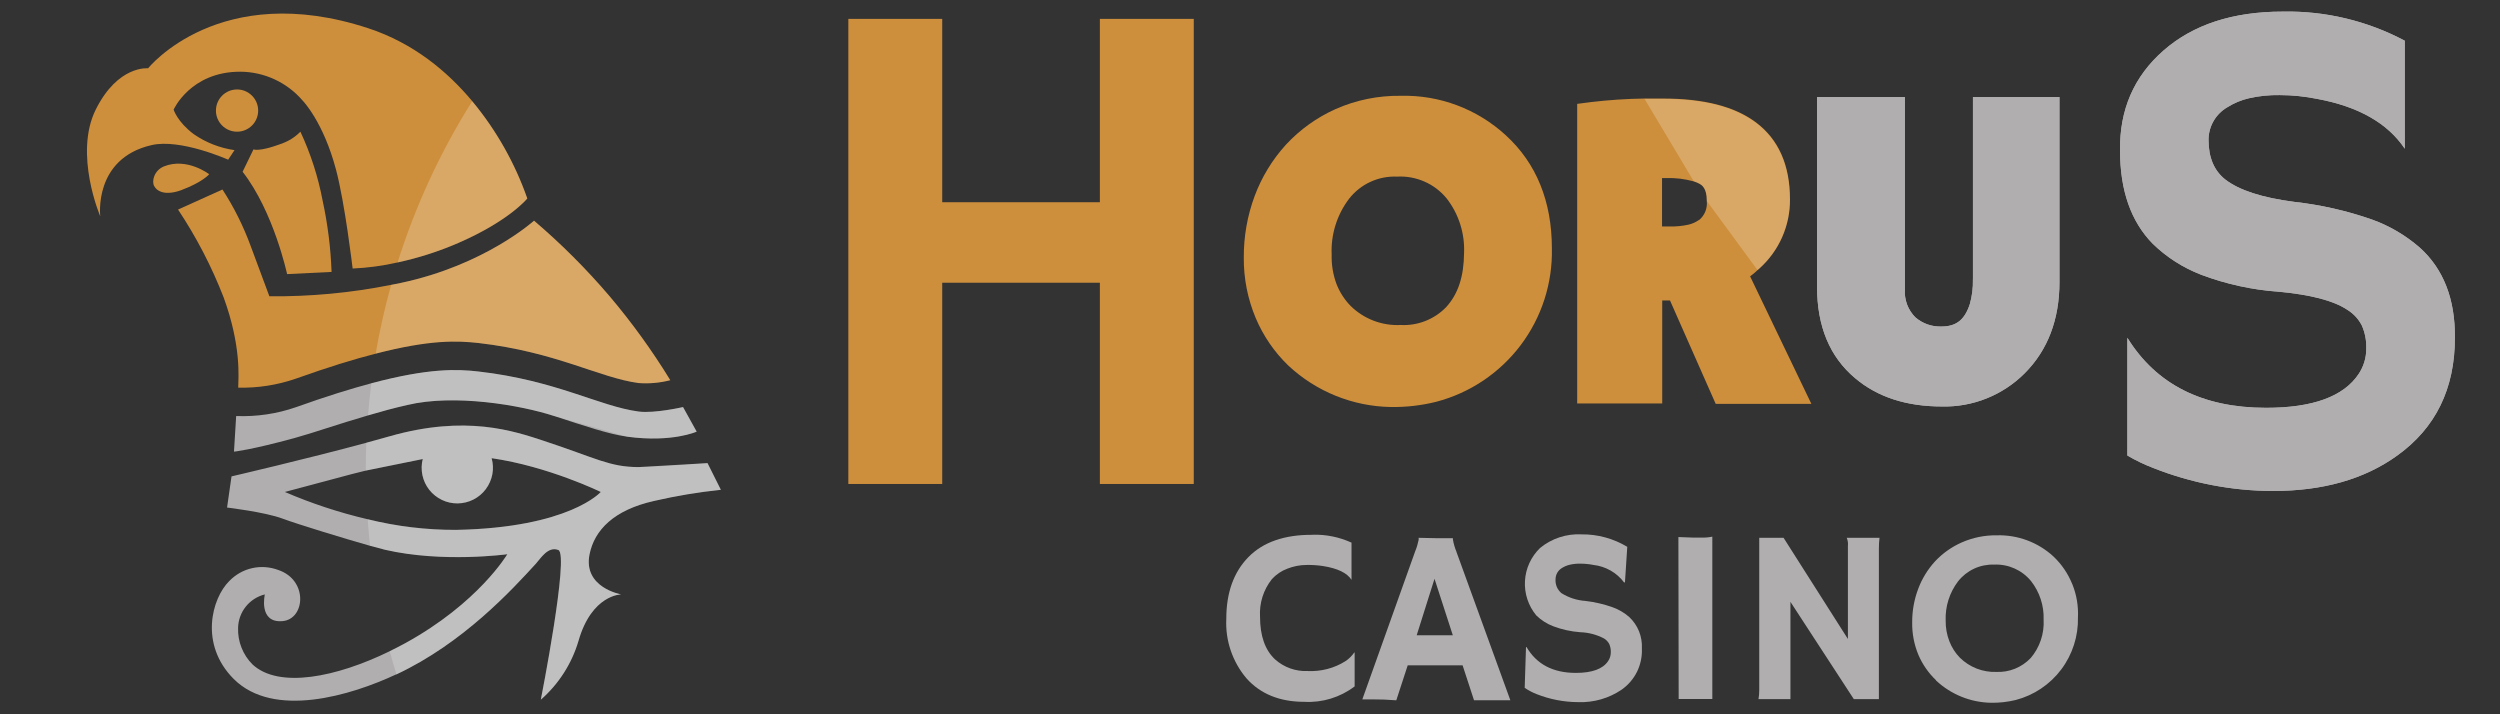
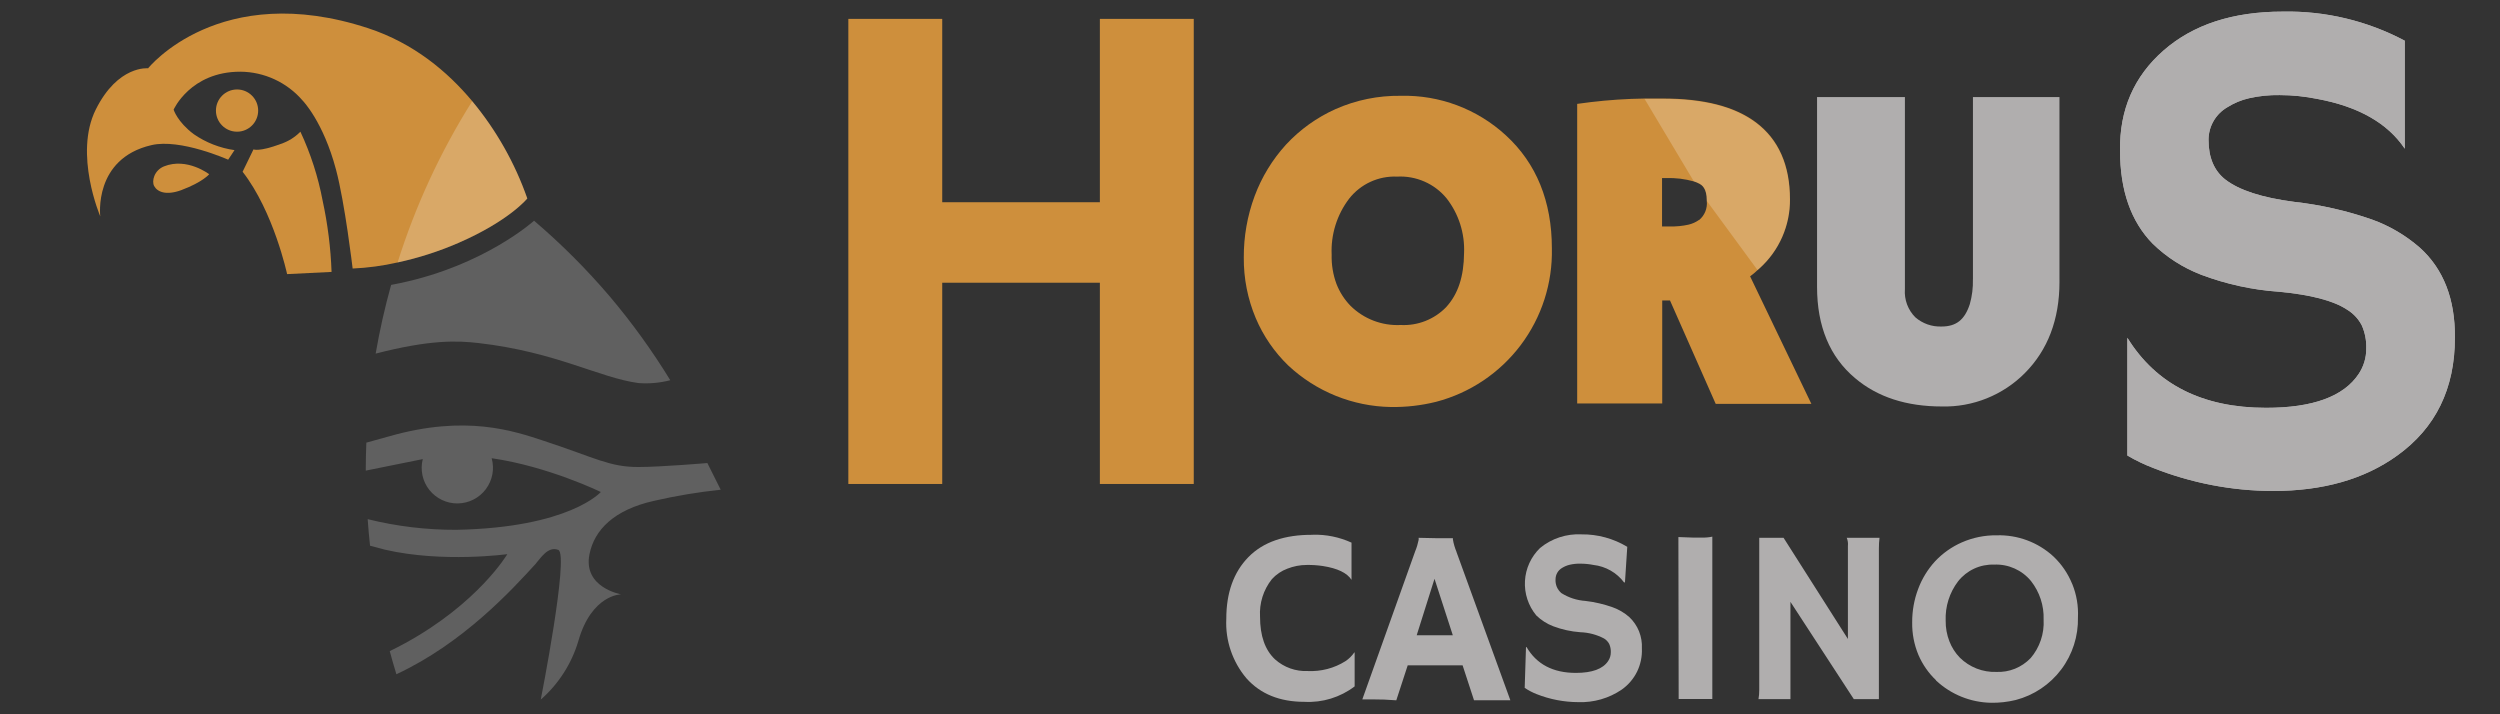
<svg xmlns="http://www.w3.org/2000/svg" id="horus_casino" data-name="horus casino" width="560" height="160" viewBox="0 0 560 160">
  <rect x="0" y="0" width="560" height="160" fill="#333333" stroke="none" />
  <defs>
    <style>
      .cls-1 {
        fill: #fff;
        isolation: isolate;
        opacity: .22;
      }

      .cls-1, .cls-2, .cls-3 {
        stroke-width: 0px;
      }

      .cls-2 {
        fill: #b0aeae;
      }

      .cls-3 {
        fill: #ce8f3c;
      }
    </style>
  </defs>
  <path class="cls-2" d="M294.07,119.78c2.99-.08,5.96.53,8.67,1.77v8.33c-1.01-1.56-3.15-2.58-6.41-3.09-1.2-.18-2.42-.26-3.64-.24-1.48,0-2.94.29-4.32.83-1.32.49-2.52,1.3-3.47,2.35-1.9,2.39-2.84,5.39-2.65,8.44,0,4.25,1.12,7.43,3.35,9.52,2.01,1.8,4.64,2.74,7.34,2.62,2.97.14,5.92-.62,8.44-2.21.78-.52,1.45-1.18,1.98-1.95h.08v7.6c-3.22,2.45-7.21,3.68-11.25,3.46-5.53,0-9.86-1.76-12.99-5.27-3.13-3.71-4.75-8.47-4.51-13.32,0-5.85,1.65-10.46,4.95-13.83,3.3-3.37,8.11-5.04,14.42-4.99Z" />
  <path class="cls-2" d="M326.27,123.65c-.38-.9-.66-1.85-.82-2.81-.02-.1-.02-.2,0-.29h-3.91l-3.76-.08c.02.15.02.3,0,.45-.18.89-.44,1.76-.79,2.6l-11.83,33.14h2.14c1.83-.01,3.65.06,5.47.21h0l2.56-7.84h12.29l2.56,7.83h8.14l-12.06-33.2ZM317.34,142.3l3.99-12.65,4.1,12.65h-8.1Z" />
  <path class="cls-2" d="M364.51,122.47l-.52,7.99h-.2c-.81-1.08-1.84-1.99-3.02-2.66s-2.48-1.1-3.83-1.25c-.96-.19-1.94-.29-2.92-.29-.8-.02-1.61.06-2.39.24-.6.14-1.18.38-1.7.7-.45.26-.83.63-1.09,1.08s-.4.96-.4,1.48c-.04.58.06,1.16.28,1.7.23.53.58,1.01,1.02,1.39,1.63,1.03,3.49,1.63,5.41,1.76,2.06.24,4.1.72,6.06,1.41,1.38.49,2.65,1.24,3.76,2.21.95.9,1.69,1.99,2.18,3.2.48,1.22.7,2.52.63,3.83.08,1.79-.29,3.57-1.07,5.18-.79,1.61-1.97,2.99-3.44,4.03-2.86,1.95-6.27,2.93-9.73,2.81-3.2-.01-6.37-.62-9.35-1.8-.94-.37-1.83-.84-2.66-1.4l.29-9.08.11-.09c2.25,3.88,5.94,5.82,11.06,5.82,3.64,0,6.06-.88,7.23-2.65.4-.59.61-1.28.6-1.99.02-.63-.1-1.26-.35-1.83-.27-.51-.67-.94-1.17-1.24-1.64-.86-3.45-1.34-5.3-1.4-2.08-.15-4.13-.6-6.09-1.34-1.41-.54-2.7-1.37-3.78-2.42-1.79-2.16-2.7-4.92-2.54-7.72.15-2.8,1.37-5.44,3.38-7.39,2.61-2.14,5.93-3.23,9.31-3.05,3.59-.04,7.13.93,10.21,2.78h0Z" />
  <path class="cls-2" d="M375.96,120.3l3.29.12h2c.77.02,1.55-.05,2.31-.21v36.37h-7.54s-.06-36.28-.06-36.28Z" />
  <path class="cls-2" d="M393.9,156.61c.12-.66.17-1.34.17-2.01v-34.13h5.45l14.41,22.66v-20.81c.07-.63-.02-1.27-.26-1.85h7.34c-.1.79-.14,1.59-.14,2.39v33.74h-5.62l-14.19-21.78v21.78h-7.16s0,.01,0,.01Z" />
  <path class="cls-2" d="M464.19,130.85c-.95-2.36-2.39-4.48-4.24-6.22-3.44-3.16-7.98-4.85-12.65-4.72-2.7-.04-5.38.5-7.86,1.59-2.25.99-4.29,2.43-5.97,4.22-1.66,1.81-2.96,3.93-3.81,6.23-.9,2.39-1.35,4.94-1.33,7.49-.04,2.49.44,4.97,1.4,7.27.91,2.11,2.23,4.03,3.9,5.62h0l.06.12c3.35,3.12,7.73,4.89,12.3,4.97,1.86.03,3.72-.18,5.53-.62,4.07-1.06,7.66-3.47,10.19-6.83,2.53-3.36,3.85-7.48,3.75-11.69.12-2.54-.31-5.07-1.26-7.43ZM454.83,147.44c-.98,1.02-2.17,1.83-3.49,2.36-1.32.53-2.73.77-4.15.71-3.05.11-6.02-1.05-8.19-3.2-1.02-1.05-1.81-2.29-2.33-3.64-.58-1.48-.86-3.06-.84-4.65h0c-.12-3.17.86-6.28,2.78-8.8.96-1.22,2.19-2.19,3.59-2.84,1.4-.65,2.94-.96,4.49-.91,3.19-.14,6.25,1.23,8.27,3.7,1.92,2.45,2.92,5.5,2.81,8.62.18,3.16-.88,6.27-2.94,8.67Z" />
  <circle class="cls-3" cx="53.1" cy="24.77" r="4.73" />
  <path class="cls-3" d="M40.7,42.55c4.7-1.76,6.16-3.52,6.16-3.52,0,0-4.96-3.83-10.13-1.76-2.2.9-2.79,3.3-2.2,4.4.69,1.29,2.64,2.2,6.16.89h0Z" />
  <path class="cls-3" d="M54.35,38.48c6.98,8.97,9.96,22.92,9.96,22.92l9.96-.49c-.19-5.37-.86-10.71-2-15.96-1.01-5.34-2.68-10.53-4.98-15.45-1.24,1.26-2.75,2.2-4.43,2.75-4.86,1.82-6.08,1.21-6.08,1.21l-2.44,5.02h0Z" />
  <path class="cls-3" d="M105.78,22.66c-5.52-6.61-13.12-12.99-23.28-16.33C49.11-4.63,33.17,15.3,33.17,15.3c0,0-6.73-.75-11.71,9.22s1,23.95,1,23.95c0,0-1.6-12.93,11.46-15.96,6.47-1.53,17.19,3.26,17.19,3.26l1.42-2.14c-3.29-.47-6.42-1.7-9.15-3.59-3.67-2.76-4.49-5.48-4.49-5.48,0,0,3.76-8.5,14.93-8.5,5.37.03,10.47,2.39,13.97,6.47,0,0,4.61,4.68,7.47,15.45,2,7.47,3.73,22.17,3.73,22.17,3.39-.15,6.75-.6,10.06-1.36,4.67-1.01,9.23-2.47,13.61-4.37,11.46-4.98,15.45-9.96,15.45-9.96-2.78-7.94-6.96-15.32-12.33-21.79h0Z" />
-   <path class="cls-3" d="M136.56,66.37c-5.19-6.09-10.85-11.75-16.94-16.94,0,0-10.97,9.96-29.88,13.95l-2.13.43c-8.98,1.79-18.11,2.65-27.27,2.56l-4.18-11.24c-1.63-4.45-3.75-8.71-6.33-12.68l-9.95,4.49c4.11,6.17,7.53,12.77,10.22,19.69,3.99,10.96,3.3,17.97,3.26,20.2,4.4.11,8.78-.58,12.94-2.02,7.13-2.55,12.99-4.35,17.86-5.59,12.29-3.19,18.36-2.89,23-2.39,17.44,2,27.14,7.81,35.88,8.97,2.38.18,4.78-.04,7.1-.64-4.04-6.6-8.58-12.88-13.58-18.79h0Z" />
-   <path class="cls-2" d="M153.01,91.18s-6.39,1.47-9.96,1c-8.78-1.16-18.44-6.98-35.88-8.97-4.74-.54-11.03-.8-23.95,2.63-4.68,1.25-10.22,2.97-16.87,5.35-4.32,1.51-8.88,2.18-13.45,2l-.49,7.98s3.65-.34,13.49-3.03c4.29-1.17,9.76-3.12,16.61-5.11,2.71-.8,5.59-1.6,8.78-2.32,10.46-2.49,25.29,0,32.89,2.49,6.8,2.22,12.16,4.05,16.38,4.63,10.03,1.35,15.51-1.14,15.51-1.14l-3.05-5.49h0Z" />
-   <path class="cls-2" d="M146.53,112.21c4.93-1.13,9.92-1.97,14.95-2.49l-2.99-5.98-15.45.89c-6.48,0-9.47-2-21.12-5.84-6.76-2.23-17.49-5.95-34.69-1.04l-5.13,1.42c-13.52,3.66-30.24,7.54-30.24,7.54l-1,6.98s8.47,1,12.46,2.49c3.19,1.2,13.71,4.42,19.57,6.08l3.35.89c12.96,2.99,27.4,1,27.4,1,0,0-6.48,10.96-22.92,19.96-1.13.61-2.26,1.2-3.42,1.76-11.97,5.85-24.81,8.43-30.72,2.98-1.08-1.07-1.92-2.36-2.48-3.77s-.82-2.93-.77-4.45c.04-1.73.65-3.4,1.73-4.75,1.08-1.35,2.58-2.31,4.26-2.73,0,0-1.49,6.48,3.99,5.98,5.06-.46,5.77-9.2-1-11.46-1.87-.7-3.91-.84-5.85-.4-1.95.44-3.72,1.45-5.11,2.89-3.92,3.88-6.73,14.17.99,21.92,8.97,8.97,26.28,3.71,36.37-1h.07c14.91-6.98,25.86-18.91,31.32-24.88.98-1.07,2.67-3.91,4.98-2.99,2.49,1-3.93,33.52-3.93,33.52,3.99-3.49,6.91-8.04,8.42-13.12,2.98-10.46,9.58-10.46,9.58-10.46,0,0-8.58-1.49-7.09-8.97,1.09-5.46,5.48-9.96,14.45-11.96ZM102.18,118.7c-6.68.02-13.34-.78-19.83-2.39-6.35-1.49-12.55-3.53-18.54-6.11l14.95-3.99,3.19-.8,12.74-2.59c-.3,1.19-.32,2.42-.07,3.62.26,1.2.78,2.32,1.54,3.28.76.96,1.73,1.73,2.83,2.26,1.1.53,2.31.79,3.54.78,1.22-.02,2.43-.31,3.52-.87,1.09-.55,2.04-1.35,2.77-2.33s1.23-2.11,1.46-3.31c.23-1.2.17-2.44-.16-3.62,12.72,1.84,24.45,7.57,24.45,7.57,0,0-6.98,8-32.39,8.5Z" />
  <g>
    <polygon class="cls-3" points="246.37 45.3 211.06 45.3 211.06 4.23 190.03 4.23 190.03 108.41 211.06 108.41 211.06 63.33 246.37 63.33 246.37 108.41 267.4 108.41 267.4 4.23 246.37 4.23 246.37 45.3" />
    <path class="cls-3" d="M337.32,30.32h0c-6.41-5.9-14.86-9.08-23.56-8.86-5.02-.07-9.99.94-14.58,2.97-4.21,1.88-7.99,4.59-11.12,7.97-3.06,3.36-5.45,7.28-7.03,11.54-1.63,4.4-2.45,9.07-2.42,13.76-.04,4.65.87,9.26,2.67,13.54,1.69,4.01,4.18,7.63,7.31,10.65,6.24,5.83,14.43,9.14,22.97,9.28,3.42.05,6.83-.34,10.15-1.17,7.56-1.98,14.22-6.45,18.93-12.69,4.7-6.24,7.16-13.88,6.98-21.69,0-10.49-3.46-19.04-10.31-25.31ZM323.94,68.77v.03h0c-2.66,2.74-6.37,4.2-10.18,4-4.19.21-8.27-1.35-11.25-4.3-1.37-1.41-2.44-3.09-3.15-4.92-.77-2.09-1.13-4.31-1.07-6.54-.2-4.5,1.18-8.94,3.91-12.53,1.27-1.62,2.91-2.92,4.78-3.78,1.87-.86,3.92-1.26,5.98-1.17,2.1-.11,4.2.27,6.13,1.12,1.93.85,3.63,2.14,4.96,3.77,2.7,3.47,4.08,7.8,3.9,12.19-.04,5.31-1.35,9.26-4.01,12.15Z" />
    <path id="B" class="cls-2" d="M542.02,55.46c-3.16-2.75-6.8-4.89-10.74-6.3-5.62-1.96-11.45-3.28-17.36-3.94-7.22-.94-12.37-2.61-15.47-5.02-2.49-1.97-3.74-4.93-3.74-8.87,0-1.48.39-2.94,1.13-4.22s1.81-2.35,3.09-3.09c1.5-.94,3.14-1.63,4.87-2.02,2.25-.51,4.55-.74,6.85-.7,2.83,0,5.66.3,8.44.86,9.2,1.71,15.74,5.42,19.58,11.15V9.12c-8.41-4.46-17.81-6.71-27.33-6.52-11.18,0-20.09,2.91-26.72,8.72s-9.87,13.29-9.73,22.42c0,8.93,2.44,15.88,7.33,20.87,3.11,3.02,6.79,5.37,10.83,6.93,5.6,2.11,11.47,3.4,17.44,3.81,7.11.67,12.17,1.99,15.19,3.97,1.42.85,2.58,2.07,3.35,3.54.73,1.64,1.07,3.42,1.01,5.22.02,2.04-.58,4.03-1.72,5.72-3.37,5.03-10.28,7.55-20.71,7.55-14.25,0-24.61-5.23-31.08-15.69v26.38c1.87,1.1,3.83,2.04,5.86,2.81,8.51,3.36,17.57,5.1,26.72,5.13,11.25,0,20.54-2.65,27.87-7.94,8.61-6.18,12.92-14.97,12.92-26.39.07-8.65-2.55-15.38-7.85-20.17h-.01Z" />
    <path class="cls-3" d="M392.01,61.91c.6-.43,1.16-.9,1.69-1.41l.48-.42c2.16-1.95,3.88-4.34,5.05-7.01,1.17-2.67,1.76-5.55,1.73-8.46,0-7.6-2.56-13.4-7.6-17.18-4.81-3.6-11.65-5.36-20.94-5.36h-4.01c-4.03.06-8.06.32-12.06.8l-3.06.4v67.1h19.05v-23.07h1.74l10.24,23.17h21.43l-13.72-28.56ZM382.32,45.04c.09.8-.03,1.6-.33,2.35-.3.74-.79,1.4-1.4,1.91v-.04h0c-.71.5-1.51.86-2.35,1.06-1.38.31-2.8.44-4.22.41h-1.72v-10.84h.94c2.07-.07,4.15.18,6.15.74.45.14.89.32,1.31.55.48.28,1.62.94,1.62,3.74v.13Z" />
    <path id="C" class="cls-2" d="M441.93,62.57c.05,1.88-.18,3.75-.69,5.55-1.14,3.51-3.04,5.02-6.34,5.02-2.14.08-4.23-.65-5.85-2.05-.83-.82-1.46-1.81-1.87-2.9-.4-1.09-.57-2.25-.48-3.41V21.75h-19.68v42.5c0,8.8,2.81,15.69,8.56,20.49,4.99,4.22,11.51,6.31,19.38,6.31,3.44.09,6.86-.53,10.05-1.81,3.19-1.28,6.09-3.19,8.52-5.63,5.17-5.17,7.79-12.05,7.79-20.43V21.75h-19.38v40.83h0Z" />
  </g>
  <g>
-     <path class="cls-1" d="M124.07,93.18l16.38,4.63c10.03,1.35,15.51-1.14,15.51-1.14l-2.99-5.48s-6.39,1.47-9.96,1c-8.78-1.16-18.44-6.98-35.88-8.97-4.74-.54-11.03-.8-23.95,2.63-.3,2.39-.54,4.78-.73,7.18,2.71-.8,5.59-1.6,8.78-2.32,10.49-2.51,25.27,0,32.84,2.48h0Z" />
    <path class="cls-1" d="M120.08,126.17c.98-1.07,2.67-3.91,4.98-2.99,2.49,1-3.93,33.53-3.93,33.53,3.99-3.49,6.91-8.04,8.42-13.12,2.98-10.46,9.58-10.46,9.58-10.46,0,0-8.58-1.49-7.09-8.97,1.09-5.46,5.48-9.96,14.45-11.97,4.93-1.13,9.92-1.97,14.95-2.49l-2.99-5.98s-10.44.89-15.45.89c-6.48,0-9.47-2-21.12-5.84-6.76-2.23-17.49-5.95-34.69-1.04l-5.13,1.42c-.08,2.06-.13,4.11-.13,6.17v.1l12.77-2.58c-.3,1.18-.32,2.42-.07,3.62s.78,2.32,1.54,3.28c1.54,1.94,3.89,3.06,6.37,3.03,1.22-.02,2.43-.31,3.52-.87s2.04-1.35,2.77-2.33,1.23-2.11,1.46-3.31.17-2.44-.16-3.62c12.72,1.84,24.45,7.57,24.45,7.57,0,0-6.98,7.98-32.39,8.47-6.68.02-13.34-.78-19.83-2.39.14,2,.31,3.98.53,5.95l3.35.89c12.96,2.99,27.4,1,27.4,1,0,0-6.48,10.96-22.92,19.96-1.13.61-2.26,1.2-3.42,1.76.47,1.73.96,3.46,1.49,5.18,14.93-6.94,25.86-18.87,31.3-24.84h0Z" />
    <path id="B-2" data-name="B" class="cls-2" d="M542.02,55.46c-3.16-2.75-6.8-4.89-10.74-6.3-5.62-1.96-11.45-3.28-17.36-3.94-7.22-.94-12.37-2.61-15.47-5.02-2.49-1.97-3.74-4.93-3.74-8.87,0-1.48.39-2.94,1.13-4.22s1.81-2.35,3.09-3.09c1.5-.94,3.14-1.63,4.87-2.02,2.25-.51,4.55-.74,6.85-.7,2.83,0,5.66.3,8.44.86,9.2,1.71,15.74,5.42,19.58,11.15V9.12c-8.41-4.46-17.81-6.71-27.33-6.52-11.18,0-20.09,2.91-26.72,8.72s-9.87,13.29-9.73,22.42c0,8.93,2.44,15.88,7.33,20.87,3.11,3.02,6.79,5.37,10.83,6.93,5.6,2.11,11.47,3.4,17.44,3.81,7.11.67,12.17,1.99,15.19,3.97,1.42.85,2.58,2.07,3.35,3.54.73,1.64,1.07,3.42,1.01,5.22.02,2.04-.58,4.03-1.72,5.72-3.37,5.03-10.28,7.55-20.71,7.55-14.25,0-24.61-5.23-31.08-15.69v26.38c1.87,1.1,3.83,2.04,5.86,2.81,8.51,3.36,17.57,5.1,26.72,5.13,11.25,0,20.54-2.65,27.87-7.94,8.61-6.18,12.92-14.97,12.92-26.39.07-8.65-2.55-15.38-7.85-20.17h-.01Z" />
    <path class="cls-1" d="M400.93,44.69c0-7.6-2.56-13.4-7.6-17.18-4.81-3.6-11.65-5.36-20.94-5.36h-4.01l11.02,18.45c.45.14.89.32,1.31.55.48.28,1.62.94,1.62,3.74v.13l11.35,15.47.48-.42c2.15-1.94,3.86-4.31,5.03-6.96s1.76-5.51,1.75-8.4h0Z" />
-     <path id="C-2" data-name="C" class="cls-2" d="M441.93,62.57c.05,1.88-.18,3.75-.69,5.55-1.14,3.51-3.04,5.02-6.34,5.02-2.14.08-4.23-.65-5.85-2.05-.83-.82-1.46-1.81-1.87-2.9-.4-1.09-.57-2.25-.48-3.41V21.75h-19.68v42.5c0,8.8,2.81,15.69,8.56,20.49,4.99,4.22,11.51,6.31,19.38,6.31,3.44.09,6.86-.53,10.05-1.81,3.19-1.28,6.09-3.19,8.52-5.63,5.17-5.17,7.79-12.05,7.79-20.43V21.75h-19.38v40.83h0Z" />
    <path class="cls-1" d="M118.12,44.45c-2.78-7.94-6.96-15.32-12.34-21.79-7.1,11.28-12.72,23.42-16.72,36.14,4.67-1.01,9.23-2.47,13.61-4.37,11.46-4.99,15.45-9.97,15.45-9.97h0Z" />
    <path class="cls-1" d="M107.16,76.84c17.44,2,27.14,7.81,35.88,8.97,2.38.18,4.78-.04,7.1-.64-4.04-6.6-8.57-12.88-13.57-18.79-5.19-6.09-10.85-11.75-16.94-16.94,0,0-10.98,9.95-29.89,13.95l-2.13.43c-1.41,5.07-2.57,10.2-3.46,15.39,12.3-3.18,18.36-2.9,23.01-2.37Z" />
  </g>
</svg>